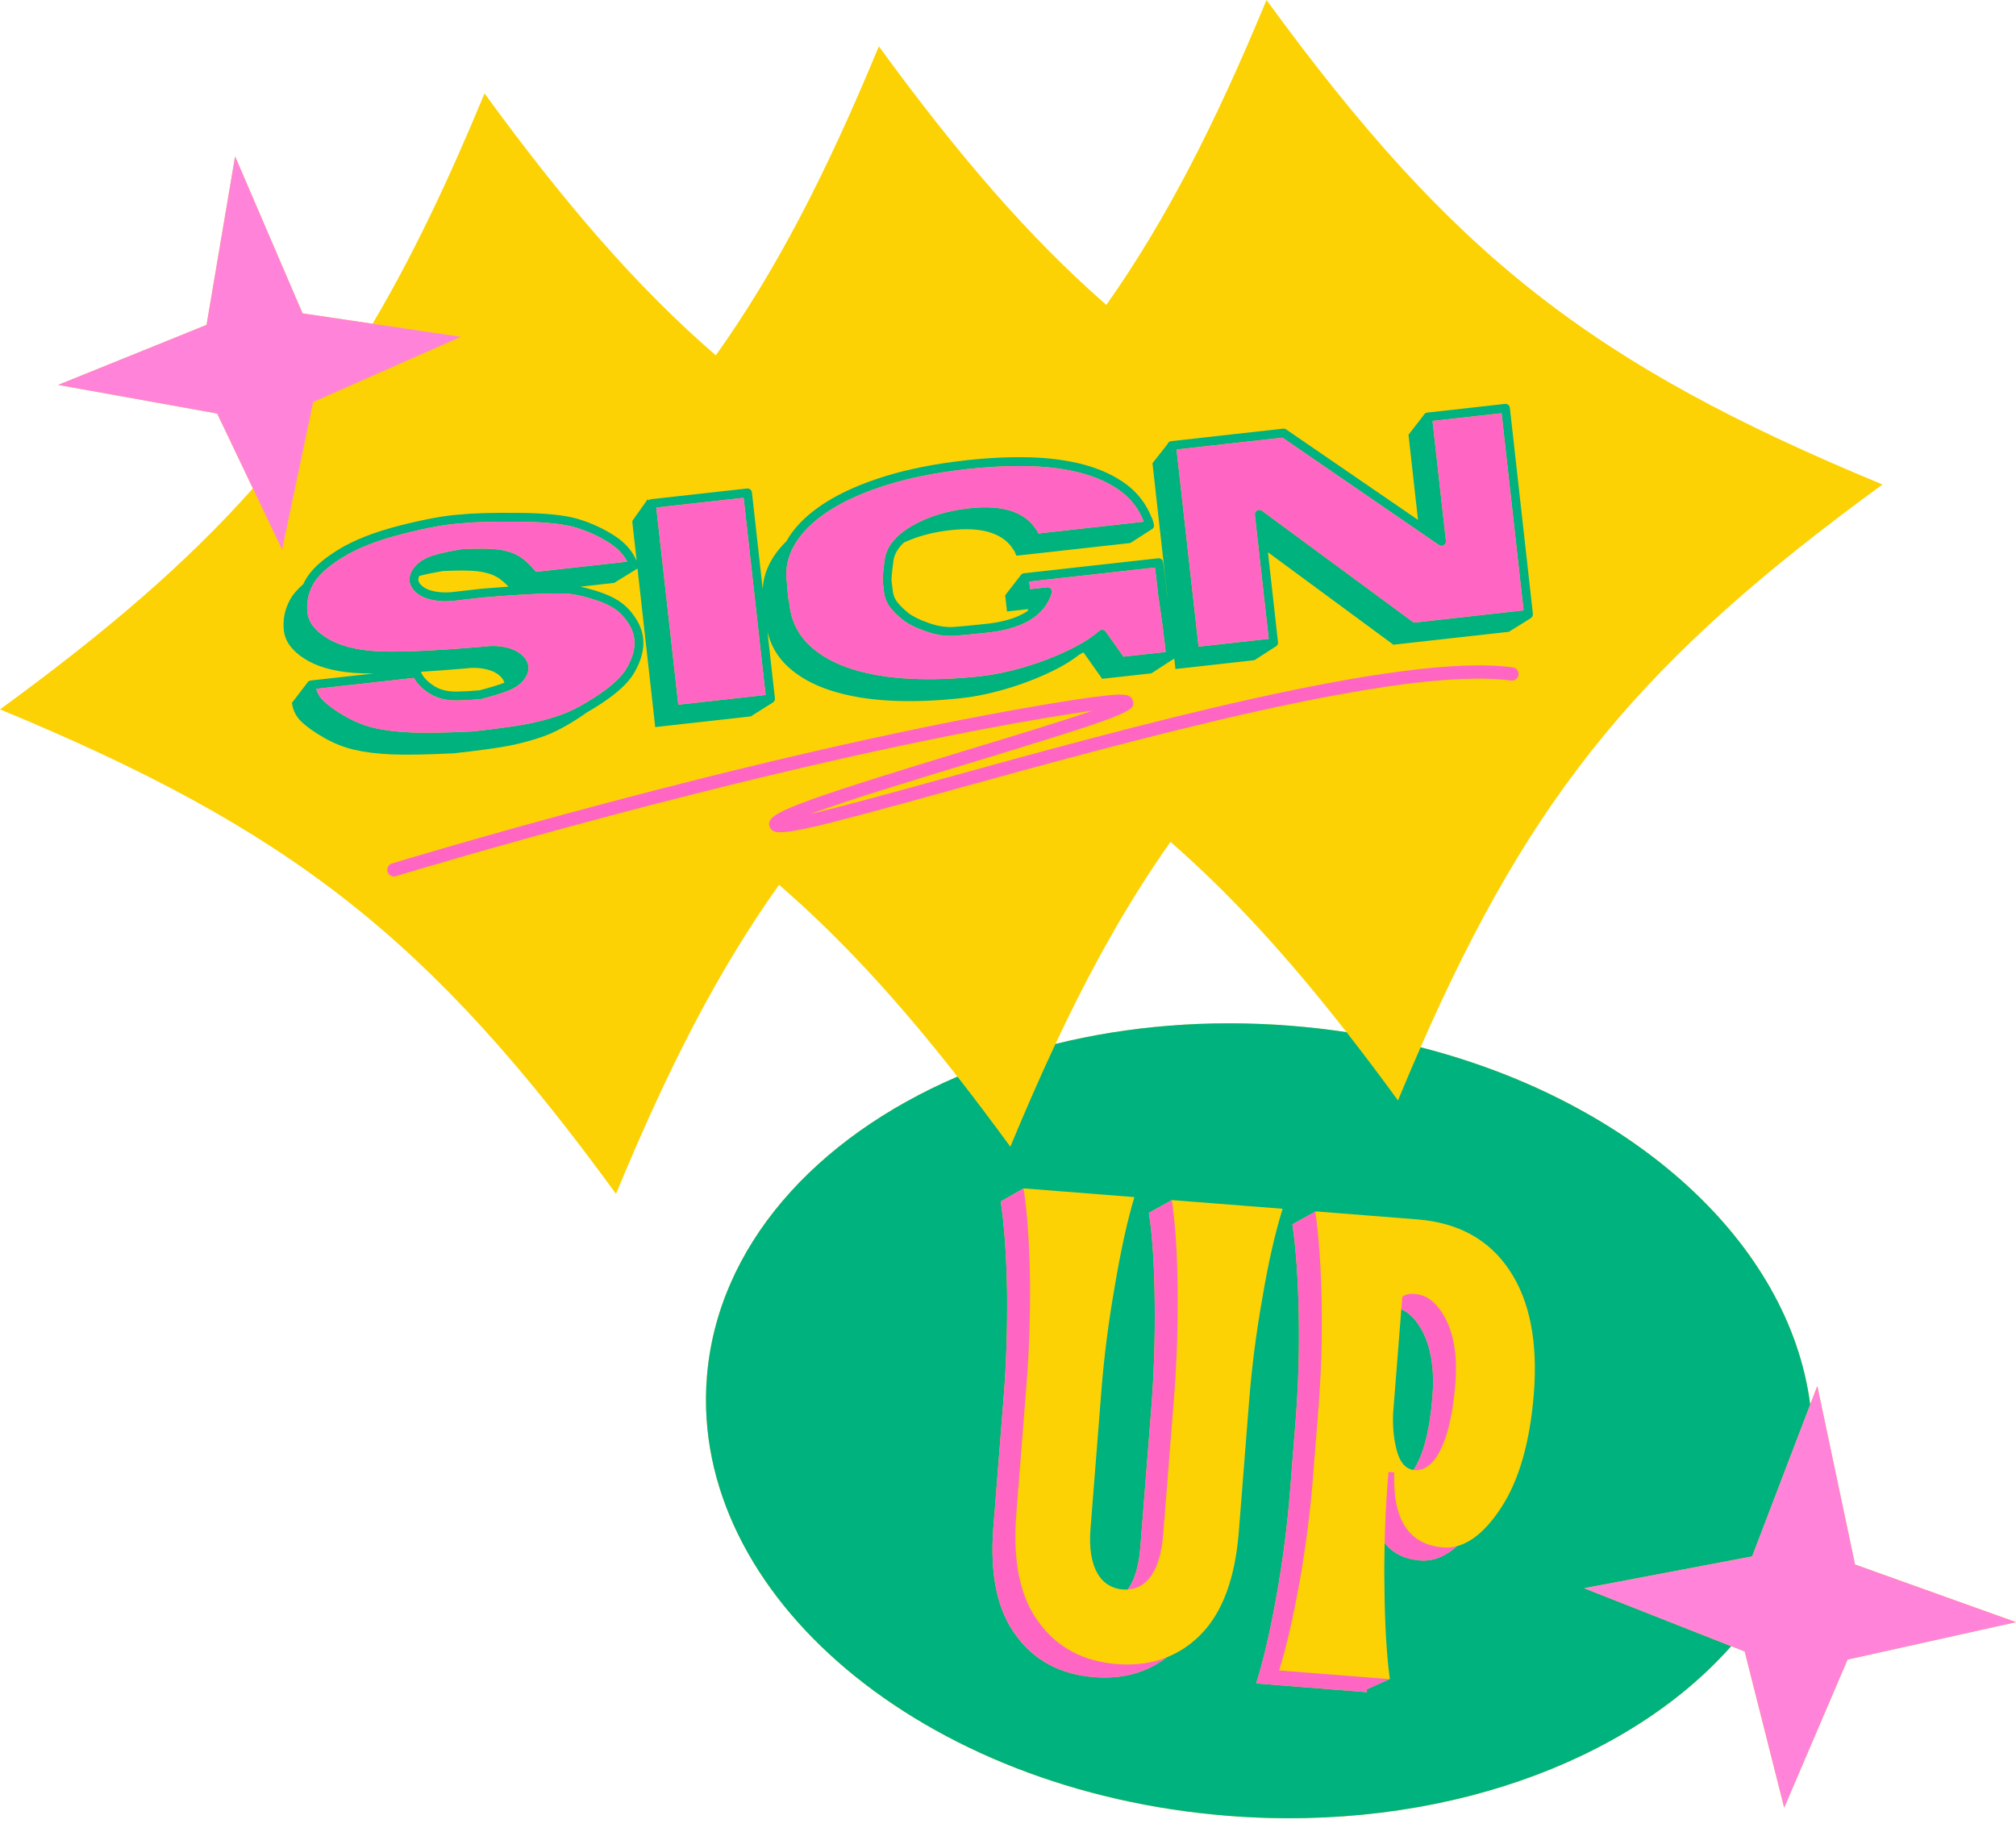
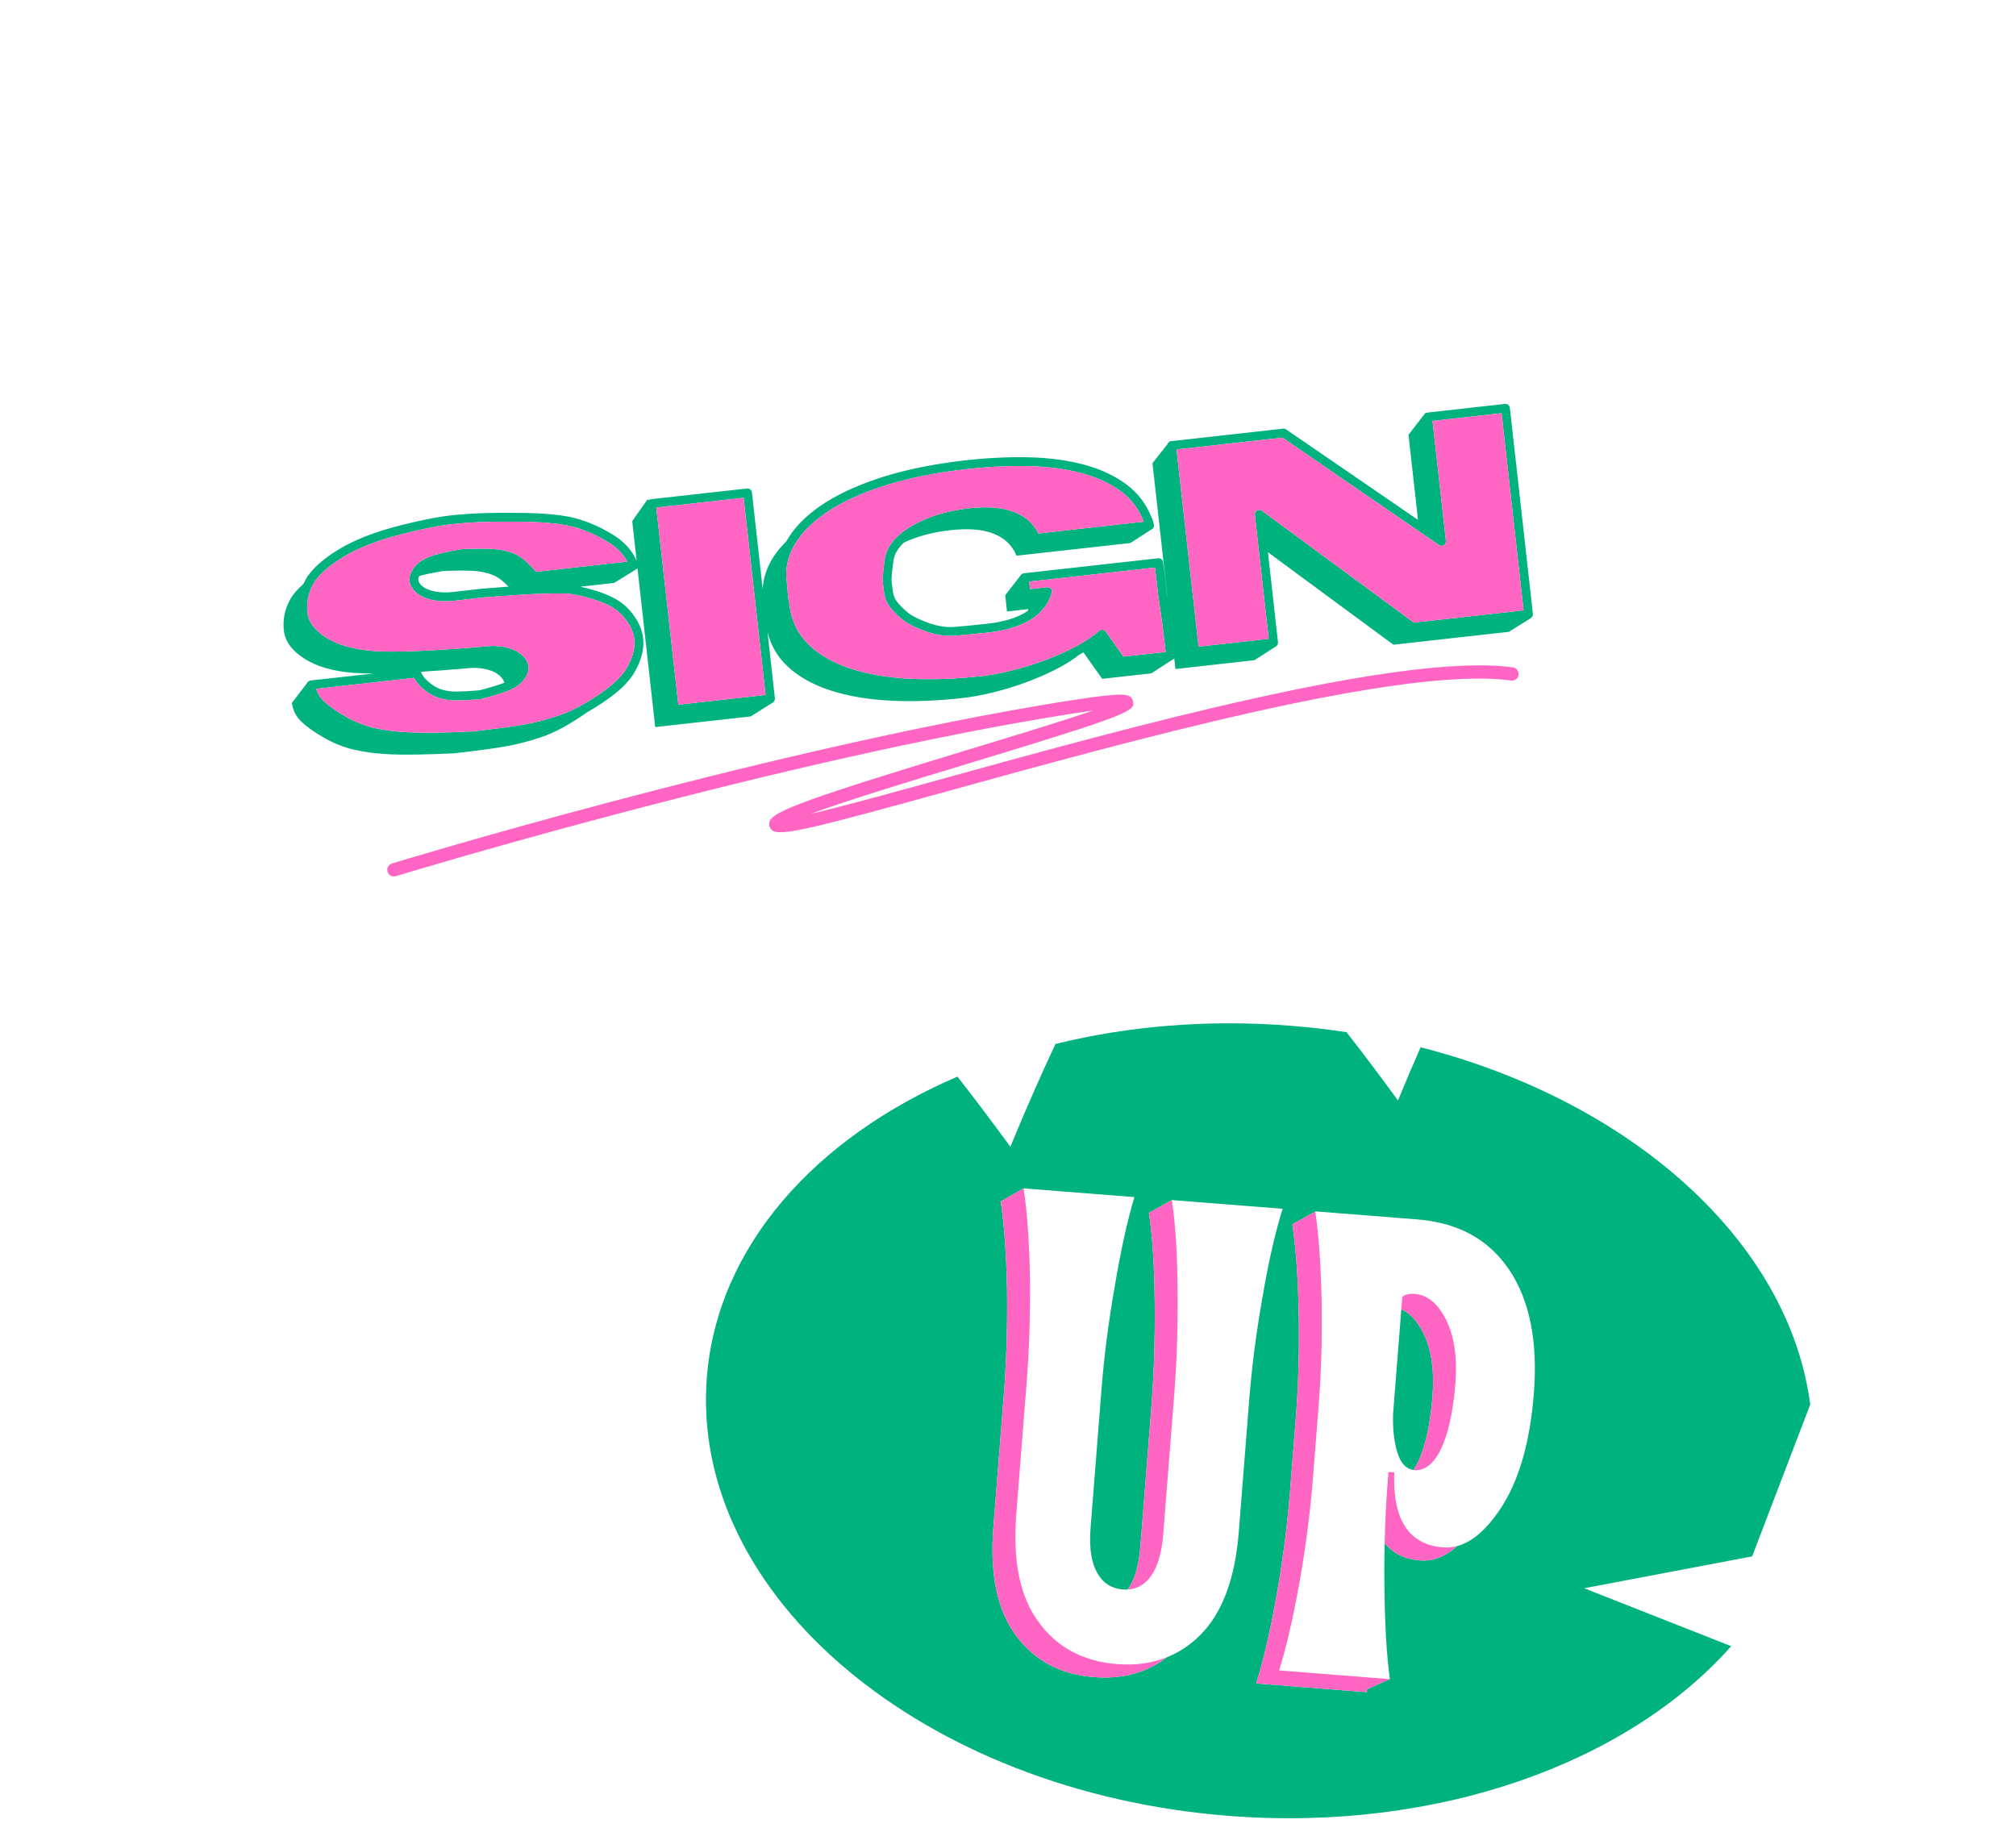
<svg xmlns="http://www.w3.org/2000/svg" fill="#000000" height="454.5" preserveAspectRatio="xMidYMid meet" version="1" viewBox="0.0 0.0 500.0 454.5" width="500" zoomAndPan="magnify">
  <g id="change1_1">
-     <path d="M460.08,388.05l-9.36-44.29l-1.76,4.62c-5.19-40.12-43.88-75.11-96.63-88.62 c27.82-63.45,55.34-96.43,114.56-139.59C394.63,90.29,360.17,63.19,314.11,0c-12.74,30.81-24.98,54.73-39.72,75.63 c-19.25-16.84-36.78-37.2-56.42-64.14C205.02,42.8,192.59,67,177.53,88.14c-19.62-16.99-37.4-37.59-57.36-64.97 c-9.15,22.12-18.04,40.68-27.77,57.13l-17.36-2.57L58.31,38.79l-7.08,41.79l-36.8,14.89l39.43,7.1l8.86,18.57 C46.16,139.76,26.18,156.86,0,175.95c72.26,29.88,106.72,56.98,152.78,120.17c12.94-31.31,25.37-55.52,40.44-76.65 c15.23,13.18,29.35,28.56,44.24,47.57c-35.32,15.17-59.6,42.18-62.15,74.6c-4.25,54.12,53.65,102.8,129.32,108.75 c52.18,4.09,99.18-13.21,124.73-42.08l3.35,1.32l9.8,38.73l15.72-36.73l41.77-9.28L460.08,388.05z M290.3,208.81 c14.99,13.11,28.95,28.38,43.66,47.21c-4.57-0.7-9.22-1.23-13.94-1.6c-20.55-1.62-40.3,0.09-58.25,4.52 C270.74,239.82,279.9,223.55,290.3,208.81z" fill="#fcd205" />
-   </g>
+     </g>
  <g id="change2_1">
    <path d="M380.18,152.24l-5.71-51.09c-0.03-0.29-0.17-0.55-0.4-0.73s-0.52-0.27-0.81-0.24l-19.3,2.16 c-0.4,0.04-0.7,0.3-0.86,0.63l-3.71,4.79h-0.07l2.37,21.19l-32.71-22.44c-0.22-0.15-0.48-0.22-0.74-0.19l-27.77,3.1 c-0.29,0.03-0.56,0.18-0.74,0.41c-0.09,0.11-0.15,0.23-0.19,0.36l-3.67,4.65l-0.04,0.01l3.72,33.32c-0.04-0.29-0.09-0.6-0.13-0.87 l-0.42-3.78c-0.17-1.48-0.35-2.88-0.55-4.13c-0.08-0.58-0.61-0.99-1.2-0.92l-33.31,3.72c-0.35,0.03-0.63,0.24-0.8,0.51l-3.78,4.87 c0,0,0.11,0,0.3,0l-0.36,0.04l0.45,4.06l5.3-0.6c-0.05,0.16-0.11,0.31-0.16,0.46c-2.6,1.78-6.38,2.89-11.33,3.31 c-2.6,0.29-4.95,0.51-6.99,0.66c-1.91,0.14-4.01-0.19-6.25-0.98c-2.27-0.8-3.97-1.64-5.04-2.49c-1.1-0.89-2.01-1.77-2.7-2.64 c-0.62-0.78-0.98-1.61-1.11-2.54c-0.15-1.11-0.27-2.03-0.35-2.74c-0.03-0.33-0.02-1.41,0.47-5.03c0.21-1.59,1.09-3.1,2.6-4.51 c3.34-1.56,7.16-2.59,11.49-3.07c4.15-0.46,7.53-0.25,10.15,0.65s4.49,2.36,5.61,4.38l-0.02-0.12c0.13,0.17,0.23,0.38,0.32,0.61 c0.07,0.24,0.2,0.51,0.37,0.81l28.26-3.15c-0.02-0.04-0.02-0.08-0.04-0.12l0.09,0.08l5.16-3.32c0.18-0.09,0.36-0.21,0.47-0.39 c0.18-0.28,0.22-0.63,0.11-0.95c-0.07-0.19-0.12-0.4-0.17-0.64c-0.09-0.43-0.21-0.75-0.38-1c-1.32-3.33-3.43-6.1-6.28-8.22 c-2.88-2.13-6.39-3.77-10.44-4.86c-4.01-1.08-8.55-1.7-13.52-1.83c-4.93-0.13-10.24,0.12-15.78,0.73 c-7.55,0.85-14.31,2.18-20.1,3.97c-5.81,1.8-10.75,3.98-14.69,6.47c-3.99,2.52-7.04,5.38-9.07,8.49c-0.25,0.39-0.48,0.77-0.7,1.16 c-1.23,1.21-2.28,2.47-3.14,3.78c-1.68,2.57-2.58,5.26-2.73,8.05l-2.67-23.95c-0.03-0.29-0.18-0.55-0.41-0.74 c-0.22-0.18-0.52-0.26-0.8-0.23l-23.84,2.66c-0.23,0.03-0.42,0.13-0.58,0.27l-0.22-0.27l-3.79,5.35l0.18,0.05l-0.23,0.03l1.1,9.86 c-1.05-2.44-2.87-4.53-5.43-6.19c-2.71-1.76-5.71-3.16-8.94-4.15c-3.27-1-8.15-1.51-14.9-1.56c-6.61-0.06-11.39,0.08-14.17,0.39 c-3.77,0.2-8.89,1.12-15.23,2.73c-6.37,1.61-11.61,3.68-15.55,6.14c-4.06,2.53-6.7,5.02-8.06,7.59c-0.14,0.26-0.26,0.53-0.38,0.79 c-1.55,1.36-2.69,2.71-3.4,4.06c-1.25,2.37-1.73,4.87-1.44,7.49c0.29,2.62,1.96,4.93,5.02,6.92c3.05,1.99,7.17,3.18,12.36,3.58 c1.35,0.1,2.98,0.15,4.88,0.15l-15.64,1.74c-0.2,0.03-0.38,0.12-0.54,0.25l-0.02-0.02l-0.07,0.09c-0.03,0.03-0.07,0.05-0.1,0.09 c-0.04,0.05-0.06,0.11-0.09,0.16l-3.7,4.85l-0.11,0.01c0.21,1.87,0.99,3.46,2.34,4.76c1.35,1.3,3.24,2.64,5.69,4.04 c2.44,1.39,4.96,2.38,7.54,2.97c2.59,0.6,5.64,0.97,9.15,1.12c3.51,0.15,8.65,0.06,15.41-0.26c6.05-0.67,10.51-1.28,13.39-1.82 c2.88-0.54,5.74-1.3,8.58-2.28c2.84-0.98,6.05-2.66,9.62-5.05c0.47-0.32,0.93-0.64,1.36-0.95c1.29-0.73,2.62-1.55,4-2.47 c3.74-2.51,6.24-4.83,7.64-7.11c1.39-2.26,2.2-4.5,2.41-6.67c0.22-2.24-0.27-4.41-1.44-6.45c-1.13-1.97-2.56-3.57-4.24-4.75 c-1.65-1.15-3.92-2.15-6.74-2.97c-1.16-0.34-2.21-0.61-3.17-0.81l8.49-0.95c-0.01-0.02-0.01-0.03-0.02-0.04l5.71-3.52l4.39,39.33 l23.84-2.66l-0.01-0.07l5.22-3.28c0.08-0.04,0.14-0.08,0.21-0.14c0.29-0.23,0.47-0.58,0.43-0.97l-1.84-16.49 c0.83,3.42,2.53,6.32,5.11,8.68c2.74,2.51,6.26,4.46,10.54,5.85c4.29,1.39,9.21,2.23,14.75,2.52s11.54,0.07,17.99-0.65 c2.52-0.28,5.19-0.78,8.04-1.51c2.84-0.72,5.61-1.59,8.3-2.61c2.69-1.02,5.22-2.15,7.59-3.4c1.94-1.04,3.61-2.12,5.02-3.24 c0.08-0.05,0.17-0.09,0.25-0.13c0.26-0.14,0.51-0.28,0.77-0.43l4.65,6.56l12.2-1.36c0-0.02-0.01-0.05-0.01-0.08l0.06,0.05l5.05-3.28 c0.2-0.07,0.38-0.17,0.51-0.34c0.03-0.03,0.04-0.07,0.06-0.11l0.3,2.69l19.59-2.19l-0.02-0.13l0.07,0.1l5.12-3.3 c0.44-0.19,0.73-0.63,0.67-1.12l-2.49-22.32l31.12,22.93l28.74-3.21l-0.01-0.1l0.02,0.03l5.37-3.33l-0.05-0.01 C380.01,153.08,380.22,152.68,380.18,152.24z M132.95,141.83c-1.66-1.95-3.11-3.27-4.43-4.01c-1.41-0.79-3.14-1.31-5.16-1.55 c-1.96-0.24-4.87-0.25-8.87-0.06c-0.04,0-0.08,0.01-0.13,0.02c-3.78,0.64-6.36,1.26-7.88,1.87c-1.61,0.65-2.86,1.51-3.7,2.57 c-0.9,1.12-1.31,2.28-1.21,3.49c0.16,1.13,0.8,2.15,1.9,3.03c1.02,0.81,2.39,1.38,4.09,1.69c1.62,0.3,3.34,0.34,5.09,0.13 c1.66-0.2,4.01-0.47,7.02-0.81c6.18-0.5,10.8-0.8,13.75-0.9c2.93-0.1,5.22-0.13,6.82-0.08c1.53,0.04,3.63,0.45,6.25,1.22 c2.59,0.76,4.64,1.65,6.09,2.66c1.41,0.99,2.62,2.35,3.6,4.05c0.95,1.66,1.33,3.34,1.15,5.13c-0.17,1.84-0.88,3.77-2.09,5.74 c-1.22,1.98-3.57,4.14-6.99,6.43c-3.47,2.32-6.62,3.98-9.36,4.93c-2.78,0.96-5.61,1.71-8.43,2.24 c-2.83,0.53-7.31,1.13-13.24,1.8c-6.7,0.32-11.85,0.4-15.31,0.25c-3.43-0.14-6.44-0.51-8.95-1.08 c-2.46-0.57-4.9-1.53-7.24-2.86c-2.36-1.34-4.2-2.65-5.47-3.88c-0.9-0.86-1.5-1.85-1.81-3l24.22-2.71 c0.46,0.89,1.17,1.76,2.12,2.6c1.22,1.06,2.52,1.84,3.89,2.31c1.36,0.47,2.93,0.71,4.63,0.69c1.62-0.02,3.62-0.13,5.94-0.34 c0.06,0,0.13-0.01,0.19-0.03c3.07-0.81,5.29-1.5,6.76-2.1c1.6-0.65,2.84-1.51,3.67-2.56c0.91-1.14,1.31-2.29,1.19-3.42 c-0.13-1.15-0.78-2.2-1.94-3.11c-1.06-0.83-2.44-1.41-4.12-1.72c-1.62-0.3-3.29-0.32-4.91-0.09c-13.11,1.12-22.35,1.49-27.46,1.1 c-4.98-0.38-8.97-1.53-11.85-3.41c-2.79-1.81-4.27-3.82-4.52-6.11c-0.27-2.39,0.17-4.7,1.32-6.87c1.15-2.18,3.6-4.46,7.28-6.75 c3.74-2.34,8.77-4.31,14.92-5.87c6.2-1.58,11.18-2.47,14.87-2.67c2.75-0.31,7.46-0.44,13.97-0.39c6.45,0.05,11.25,0.55,14.28,1.47 c3.03,0.93,5.85,2.24,8.38,3.89c1.94,1.26,3.39,2.79,4.3,4.55L132.95,141.83z M126.12,145.51c-1.97,0.14-4.18,0.31-6.66,0.51 c-3.05,0.34-5.41,0.61-7.07,0.81c-1.54,0.18-3.03,0.15-4.44-0.11c-1.33-0.24-2.38-0.66-3.11-1.25c-0.65-0.52-1.01-1.05-1.09-1.56 c-0.02-0.33,0.06-0.68,0.24-1.05c1.45-0.4,3.38-0.8,5.8-1.22c3.91-0.19,6.8-0.17,8.68,0.05c1.88,0.23,3.47,0.7,4.75,1.42 C124.09,143.6,125.06,144.4,126.12,145.51z M104.4,166.62c3.29-0.2,6.96-0.47,11.01-0.82c1.58-0.23,3.12-0.2,4.62,0.08 c1.51,0.28,2.72,0.78,3.65,1.5c0.76,0.61,1.23,1.26,1.42,1.96c-1.37,0.53-3.43,1.16-6.15,1.88c-2.22,0.2-4.13,0.3-5.67,0.32 c-1.46,0.02-2.77-0.17-3.89-0.56c-1.1-0.38-2.16-1.02-3.16-1.9C105.28,168.25,104.66,167.42,104.4,166.62z M168.23,174.79 l-5.46-48.91l21.66-2.41l5.45,48.9L168.23,174.79z M278.64,162.87l-4.4-6.21c-0.18-0.25-0.46-0.42-0.77-0.45 c-0.31-0.04-0.63,0.06-0.86,0.26c-1.5,1.33-3.42,2.62-5.7,3.83c-2.32,1.23-4.83,2.35-7.46,3.35c-2.64,1-5.39,1.86-8.19,2.57 c-2.78,0.71-5.43,1.21-7.89,1.48c-6.35,0.71-12.34,0.93-17.81,0.64c-5.42-0.28-10.28-1.11-14.46-2.46 c-4.12-1.34-7.53-3.23-10.14-5.62c-2.56-2.34-4.22-5.28-4.92-8.64c-0.04-0.34-0.1-0.72-0.17-1.15c-0.07-0.38-0.12-0.74-0.16-1.09 l-0.03-0.15c-0.08-0.31-0.14-0.63-0.18-0.94l-0.12-1.14c-0.05-0.41-0.09-0.85-0.11-1.31c-0.03-0.51-0.07-1-0.12-1.47l-0.15-1.29 c-0.11-3.04,0.75-6,2.57-8.78c1.86-2.85,4.69-5.49,8.41-7.84c3.77-2.39,8.54-4.49,14.16-6.23c5.66-1.75,12.28-3.05,19.7-3.88 c4.49-0.5,8.83-0.76,12.94-0.76c0.85,0,1.7,0.02,2.53,0.04c4.79,0.12,9.17,0.71,13.01,1.75c3.78,1.02,7.05,2.54,9.7,4.51 c2.59,1.92,4.49,4.45,5.64,7.51l-26.13,2.92c-0.12-0.34-0.27-0.64-0.46-0.9c-0.05-0.06-0.1-0.11-0.15-0.16 c-1.27-2.05-3.28-3.55-5.98-4.48c-2.76-0.95-6.33-1.19-10.63-0.71c-5.42,0.61-10.16,2.06-14.08,4.33c-4.09,2.37-6.39,5.19-6.82,8.39 c-0.53,3.96-0.52,5.07-0.47,5.56c0.08,0.73,0.2,1.66,0.35,2.79c0.18,1.31,0.71,2.53,1.57,3.62c0.79,0.99,1.81,2,3.05,2.98 c1.28,1.03,3.14,1.96,5.68,2.85c2.52,0.89,4.92,1.26,7.14,1.1c2.07-0.15,4.45-0.37,7.05-0.66c9.6-0.82,15.35-4.17,17.08-9.98 c0.11-0.35,0.03-0.73-0.21-1.02c-0.23-0.28-0.59-0.42-0.96-0.38l-4.21,0.47l-0.21-1.87l31.17-3.48c0.13,0.94,0.26,1.94,0.37,3 l0.43,3.81c0.2,1.28,0.39,2.62,0.59,4.03c0.2,1.41,0.39,2.79,0.57,4.15c0.17,1.36,0.33,2.64,0.47,3.87l0.23,2.08L278.64,162.87z M350.65,154.43L312.97,126.67c-0.35-0.26-0.82-0.29-1.2-0.07c-0.38,0.22-0.59,0.64-0.55,1.08l3.44,30.77l-17.4,1.94l-5.46-48.91 l26.28-2.93l38.82,26.65c0.35,0.24,0.82,0.26,1.19,0.03c0.37-0.22,0.57-0.63,0.52-1.06l-3.32-29.77l17.12-1.91l5.46,48.9 L350.65,154.43z M353,330.62c-1.54-3.04-3.35-4.98-5.45-5.88l-2.04,25.9c-0.14,3.74,0.25,6.97,1.07,9.67 c0.8,2.6,2.13,4.04,3.99,4.29c2.35-3.47,4.03-9.63,4.71-18.22C355.78,339.95,355,334.69,353,330.62z M448.96,348.38 c-5.19-40.12-43.88-75.11-96.63-88.62c-1.86,4.25-3.73,8.64-5.61,13.19c-4.34-5.96-8.58-11.58-12.76-16.93 c-4.57-0.7-9.22-1.23-13.94-1.6c-20.55-1.62-40.3,0.09-58.25,4.52c-3.73,7.97-7.44,16.43-11.19,25.49 c-4.47-6.13-8.83-11.9-13.12-17.39c-35.32,15.17-59.6,42.18-62.15,74.6c-4.25,54.12,53.65,102.8,129.32,108.75 c52.18,4.09,99.18-13.21,124.73-42.08L392.9,393.94l41.66-7.9L448.96,348.38z M307.24,379.98c-0.91,11.51-4.06,20.05-9.52,25.53 c-2.49,2.5-5.28,4.35-8.36,5.57c-4.99,3.82-11,5.46-18.03,4.9c-8.34-0.65-14.86-4.13-19.39-10.4c-4.63-6.19-6.48-15.13-5.57-26.72 l2.56-32.48c0.65-8.17,0.93-16.78,0.84-25.89c-0.16-9.02-0.68-16.54-1.57-22.44c-0.02,0-0.05-0.01-0.05-0.01l0.04-0.03 c0-0.01,0-0.01,0-0.02h0.04l5.64-3.23l27.48,2.16c-1.74,5.78-3.36,13.16-4.86,22.07c-1.58,8.99-2.66,17.53-3.3,25.63l-2.73,34.62 C269.7,389,273.15,393.83,278.47,394.25c0.42,0.03,0.83,0.03,1.23,0c1.63-2.23,2.73-5.63,3.11-10.36l2.73-34.62 c0.65-8.34,0.94-17.02,0.85-26.06c-0.09-9.03-0.54-16.42-1.43-22.32c-0.07-0.01-0.1-0.02-0.1-0.02l5.78-3.21l27.47,2.16 c-1.82,5.85-3.51,13.15-5.01,22.06c-1.58,8.9-2.66,17.44-3.3,25.62L307.24,379.98z M380.42,345.64 c-0.96,12.15-3.71,21.68-8.24,28.51c-3.48,5.24-7.07,8.35-10.81,9.34c-2.95,2.62-5.99,3.8-9.14,3.55c-3.86-0.3-6.8-1.77-8.82-4.36 c-0.08,3.67-0.11,7.42-0.04,11.25c0.09,9.04,0.53,16.58,1.34,22.56l-0.08-0.01l-5.69,2.56c0.03,0.22,0.06,0.46,0.09,0.68 l-27.48-2.17c1.82-5.76,3.52-13.14,5.1-22.04c1.58-8.91,2.65-17.45,3.29-25.55l1.41-17.87c0.64-8.1,0.92-16.7,0.76-25.82 c-0.17-9.05-0.69-16.6-1.58-22.58l0.14,0.01c-0.09-0.02-0.13-0.04-0.13-0.04l5.64-3.12c0,0,0.02,0.03,0.05,0.06 c-0.01-0.05-0.01-0.1-0.02-0.14l25.25,1.99c10.25,0.81,17.82,5,22.9,12.59C379.43,322.63,381.42,332.86,380.42,345.64z M347.55,324.74l-2.04,25.9c-0.14,3.74,0.25,6.97,1.07,9.67c0.8,2.6,2.13,4.04,3.99,4.29c2.35-3.47,4.03-9.63,4.71-18.22 c0.5-6.43-0.28-11.69-2.28-15.76C351.46,327.58,349.65,325.64,347.55,324.74z M353,330.62c-1.54-3.04-3.35-4.98-5.45-5.88 l-2.04,25.9c-0.14,3.74,0.25,6.97,1.07,9.67c0.8,2.6,2.13,4.04,3.99,4.29c2.35-3.47,4.03-9.63,4.71-18.22 C355.78,339.95,355,334.69,353,330.62z" fill="#00b27e" />
  </g>
  <g id="change3_1">
-     <path d="M460.08,388.05l-9.36-44.29l-1.76,4.62l-14.4,37.66l-41.66,7.9l36.46,14.37l3.35,1.32l9.8,38.73 l15.72-36.73l41.77-9.28L460.08,388.05z M92.4,80.3l-17.36-2.57L58.31,38.79l-7.08,41.79l-36.8,14.89l39.43,7.1l8.86,18.57 l7.25,15.2l6.84-32.51l0.86-4.1l3.07-1.36l33.58-14.83L92.4,80.3z" fill="#ff84d9" />
-   </g>
+     </g>
  <g id="change4_1">
    <path d="M344.63,416.48l-27.39-2.16c1.81-5.77,3.51-13.14,5.09-22.05c1.58-8.9,2.65-17.44,3.29-25.54l1.41-17.87 c0.64-8.1,0.92-16.7,0.76-25.82c-0.17-8.98-0.69-16.48-1.56-22.44c-0.03-0.03-0.05-0.06-0.05-0.06l-5.64,3.12 c0,0,0.04,0.02,0.13,0.04l-0.14-0.01c0.89,5.98,1.41,13.53,1.58,22.58c0.16,9.12-0.12,17.72-0.76,25.82l-1.41,17.87 c-0.64,8.1-1.71,16.64-3.29,25.55c-1.58,8.9-3.28,16.28-5.1,22.04l27.48,2.17c-0.03-0.22-0.06-0.46-0.09-0.68L344.63,416.48z M311.77,126.6c0.38-0.22,0.85-0.19,1.2,0.07l37.68,27.76l27.22-3.04l-5.46-48.9l-17.12,1.91l3.32,29.77 c0.05,0.43-0.15,0.84-0.52,1.06c-0.37,0.23-0.84,0.21-1.19-0.03l-38.82-26.65l-26.28,2.93l5.46,48.91l17.4-1.94l-3.44-30.77 C311.18,127.24,311.39,126.82,311.77,126.6z M288.87,159.63c-0.14-1.23-0.3-2.51-0.47-3.87c-0.18-1.36-0.37-2.74-0.57-4.15 c-0.2-1.41-0.39-2.75-0.59-4.03l-0.43-3.81c-0.11-1.06-0.24-2.06-0.37-3l-31.17,3.48l0.21,1.87l4.21-0.47 c0.37-0.04,0.73,0.1,0.96,0.38c0.24,0.29,0.32,0.67,0.21,1.02c-1.73,5.81-7.48,9.16-17.08,9.98c-2.6,0.29-4.98,0.51-7.05,0.66 c-2.22,0.16-4.62-0.21-7.14-1.1c-2.54-0.89-4.4-1.82-5.68-2.85c-1.24-0.98-2.26-1.99-3.05-2.98 c-0.86-1.09-1.39-2.31-1.57-3.62c-0.15-1.13-0.27-2.06-0.35-2.79c-0.05-0.49-0.06-1.6,0.47-5.56c0.43-3.2,2.73-6.02,6.82-8.39 c3.92-2.27,8.66-3.72,14.08-4.33c4.3-0.48,7.87-0.24,10.63,0.71c2.7,0.93,4.71,2.43,5.98,4.48c0.05,0.05,0.1,0.1,0.15,0.16 c0.19,0.26,0.34,0.56,0.46,0.9l26.13-2.92c-1.15-3.06-3.05-5.59-5.64-7.51c-2.65-1.97-5.92-3.49-9.7-4.51 c-3.84-1.04-8.22-1.63-13.01-1.75c-0.83-0.02-1.68-0.04-2.53-0.04c-4.11,0-8.45,0.26-12.94,0.76c-7.42,0.83-14.04,2.13-19.7,3.88 c-5.62,1.74-10.39,3.84-14.16,6.23c-3.72,2.35-6.55,4.99-8.41,7.84c-1.82,2.78-2.68,5.74-2.57,8.78l0.15,1.29 c0.05,0.47,0.09,0.96,0.12,1.47c0.02,0.46,0.06,0.9,0.11,1.31l0.12,1.14c0.04,0.31,0.1,0.63,0.18,0.94l0.03,0.15 c0.04,0.35,0.09,0.71,0.16,1.09c0.07,0.43,0.13,0.81,0.17,1.15c0.7,3.36,2.36,6.3,4.92,8.64c2.61,2.39,6.02,4.28,10.14,5.62 c4.18,1.35,9.04,2.18,14.46,2.46c5.47,0.29,11.46,0.07,17.81-0.64c2.46-0.27,5.11-0.77,7.89-1.48c2.8-0.71,5.55-1.57,8.19-2.57 c2.63-1,5.14-2.12,7.46-3.35c2.28-1.21,4.2-2.5,5.7-3.83c0.23-0.2,0.55-0.3,0.86-0.26c0.31,0.03,0.59,0.2,0.77,0.45l4.4,6.21 l10.46-1.16L288.87,159.63z M184.43,123.47l-21.66,2.41l5.46,48.91l21.65-2.42L184.43,123.47z M156.18,155.15 c-0.98-1.7-2.19-3.06-3.6-4.05c-1.45-1.01-3.5-1.9-6.09-2.66c-2.62-0.77-4.72-1.18-6.25-1.22c-1.6-0.05-3.89-0.02-6.82,0.08 c-2.95,0.1-7.57,0.4-13.75,0.9c-3.01,0.34-5.36,0.61-7.02,0.81c-1.75,0.21-3.47,0.17-5.09-0.13c-1.7-0.31-3.07-0.88-4.09-1.69 c-1.1-0.88-1.74-1.9-1.9-3.03c-0.1-1.21,0.31-2.37,1.21-3.49c0.84-1.06,2.09-1.92,3.7-2.57c1.52-0.61,4.1-1.23,7.88-1.87 c0.05-0.01,0.09-0.02,0.13-0.02c4-0.19,6.91-0.18,8.87,0.06c2.02,0.24,3.75,0.76,5.16,1.55c1.32,0.74,2.77,2.06,4.43,4.01 l22.62-2.52c-0.91-1.76-2.36-3.29-4.3-4.55c-2.53-1.65-5.35-2.96-8.38-3.89c-3.03-0.92-7.83-1.42-14.28-1.47 c-6.51-0.05-11.22,0.08-13.97,0.39c-3.69,0.2-8.67,1.09-14.87,2.67c-6.15,1.56-11.18,3.53-14.92,5.87 c-3.68,2.29-6.13,4.57-7.28,6.75c-1.15,2.17-1.59,4.48-1.32,6.87c0.25,2.29,1.73,4.3,4.52,6.11c2.88,1.88,6.87,3.03,11.85,3.41 c5.11,0.39,14.35,0.02,27.46-1.1c1.62-0.23,3.29-0.21,4.91,0.09c1.68,0.31,3.06,0.89,4.12,1.72c1.16,0.91,1.81,1.96,1.94,3.11 c0.12,1.13-0.28,2.28-1.19,3.42c-0.83,1.05-2.07,1.91-3.67,2.56c-1.47,0.6-3.69,1.29-6.76,2.1c-0.06,0.02-0.13,0.03-0.19,0.03 c-2.32,0.21-4.32,0.32-5.94,0.34c-1.7,0.02-3.27-0.22-4.63-0.69c-1.37-0.47-2.67-1.25-3.89-2.31c-0.95-0.84-1.66-1.71-2.12-2.6 l-24.22,2.71c0.31,1.15,0.91,2.14,1.81,3c1.27,1.23,3.11,2.54,5.47,3.88c2.34,1.33,4.78,2.29,7.24,2.86 c2.51,0.57,5.52,0.94,8.95,1.08c3.46,0.15,8.61,0.07,15.31-0.25c5.93-0.67,10.41-1.27,13.24-1.8 c2.82-0.53,5.65-1.28,8.43-2.24c2.74-0.95,5.89-2.61,9.36-4.93c3.42-2.29,5.77-4.45,6.99-6.43c1.21-1.97,1.92-3.9,2.09-5.74 C157.51,158.49,157.13,156.81,156.18,155.15z M375.22,165.54c-27.62-3.83-95.74,14.99-140.81,27.45 c-13.05,3.61-25.63,7.09-33.45,8.9c9.53-3.49,26.6-8.68,40.12-12.78c39.48-11.99,40.51-12.75,39.92-15.23 c-0.43-1.82-2.53-1.8-6.88-1.33c-3.6,0.38-8.96,1.18-16.39,2.45c-72.72,12.42-159.65,38.9-160.52,39.17 c-0.87,0.27-1.36,1.19-1.09,2.06c0.22,0.71,0.87,1.16,1.58,1.16c0.16,0,0.32-0.02,0.48-0.07c0.87-0.26,87.59-26.69,160.11-39.07 c5.69-0.97,9.8-1.6,12.77-2.01c-7.67,2.65-20.18,6.45-30.94,9.71c-44.67,13.57-49.5,15.76-49.37,18.56 c0.03,0.58,0.32,1.12,0.81,1.47c2.06,1.5,10.13-0.52,43.73-9.81c44.81-12.39,112.52-31.11,139.47-27.37c0.91,0.13,1.74-0.5,1.86-1.4 C376.75,166.5,376.12,165.66,375.22,165.54z M358.68,327.39c-2.07-4.08-4.62-6.2-7.72-6.44c-1.42-0.12-2.48,0.12-3.17,0.71 l-0.24,3.08c2.1,0.9,3.91,2.84,5.45,5.88c2,4.07,2.78,9.33,2.28,15.76c-0.68,8.59-2.36,14.75-4.71,18.22 c0.08,0.01,0.15,0.03,0.22,0.04c5.17,0.4,9.04-7.2,10.17-21.49C361.47,336.72,360.68,331.46,358.68,327.39z M357.91,383.81 c-8.49-0.67-12.56-6.9-12.11-18.61l-1.43-0.11l-0.25,3.1c-0.36,4.66-0.6,9.51-0.71,14.49c2.02,2.59,4.96,4.06,8.82,4.36 c3.15,0.25,6.19-0.93,9.14-3.55C360.23,383.79,359.08,383.91,357.91,383.81z M290.64,297.66l-5.78,3.21c0,0,0.03,0.01,0.1,0.02 c0.89,5.9,1.34,13.29,1.43,22.32c0.09,9.04-0.2,17.72-0.85,26.06l-2.73,34.62c-0.38,4.73-1.48,8.13-3.11,10.36 c4.69-0.29,8.07-4.52,8.79-13.59l2.73-34.62c0.65-8.34,0.94-17.02,0.85-26.06C291.99,310.95,291.53,303.56,290.64,297.66z M277.01,412.75c-8.34-0.66-14.85-4.13-19.39-10.4c-4.63-6.19-6.48-15.13-5.57-26.72l2.56-32.48c0.65-8.18,0.93-16.78,0.85-25.9 c-0.08-4.52-0.26-8.67-0.52-12.42c-0.26-3.76-0.62-7.12-1.07-10.07l-5.64,3.23h-0.04c0,0.01,0,0.01,0,0.02l-0.04,0.03 c0,0,0.03,0.01,0.05,0.01c0.89,5.9,1.41,13.42,1.57,22.44c0.09,9.11-0.19,17.72-0.84,25.89l-2.56,32.48 c-0.91,11.59,0.94,20.53,5.57,26.72c4.53,6.27,11.05,9.75,19.39,10.4c7.03,0.56,13.04-1.08,18.03-4.9 C285.67,412.55,281.55,413.11,277.01,412.75z" fill="#ff66c4" />
  </g>
</svg>